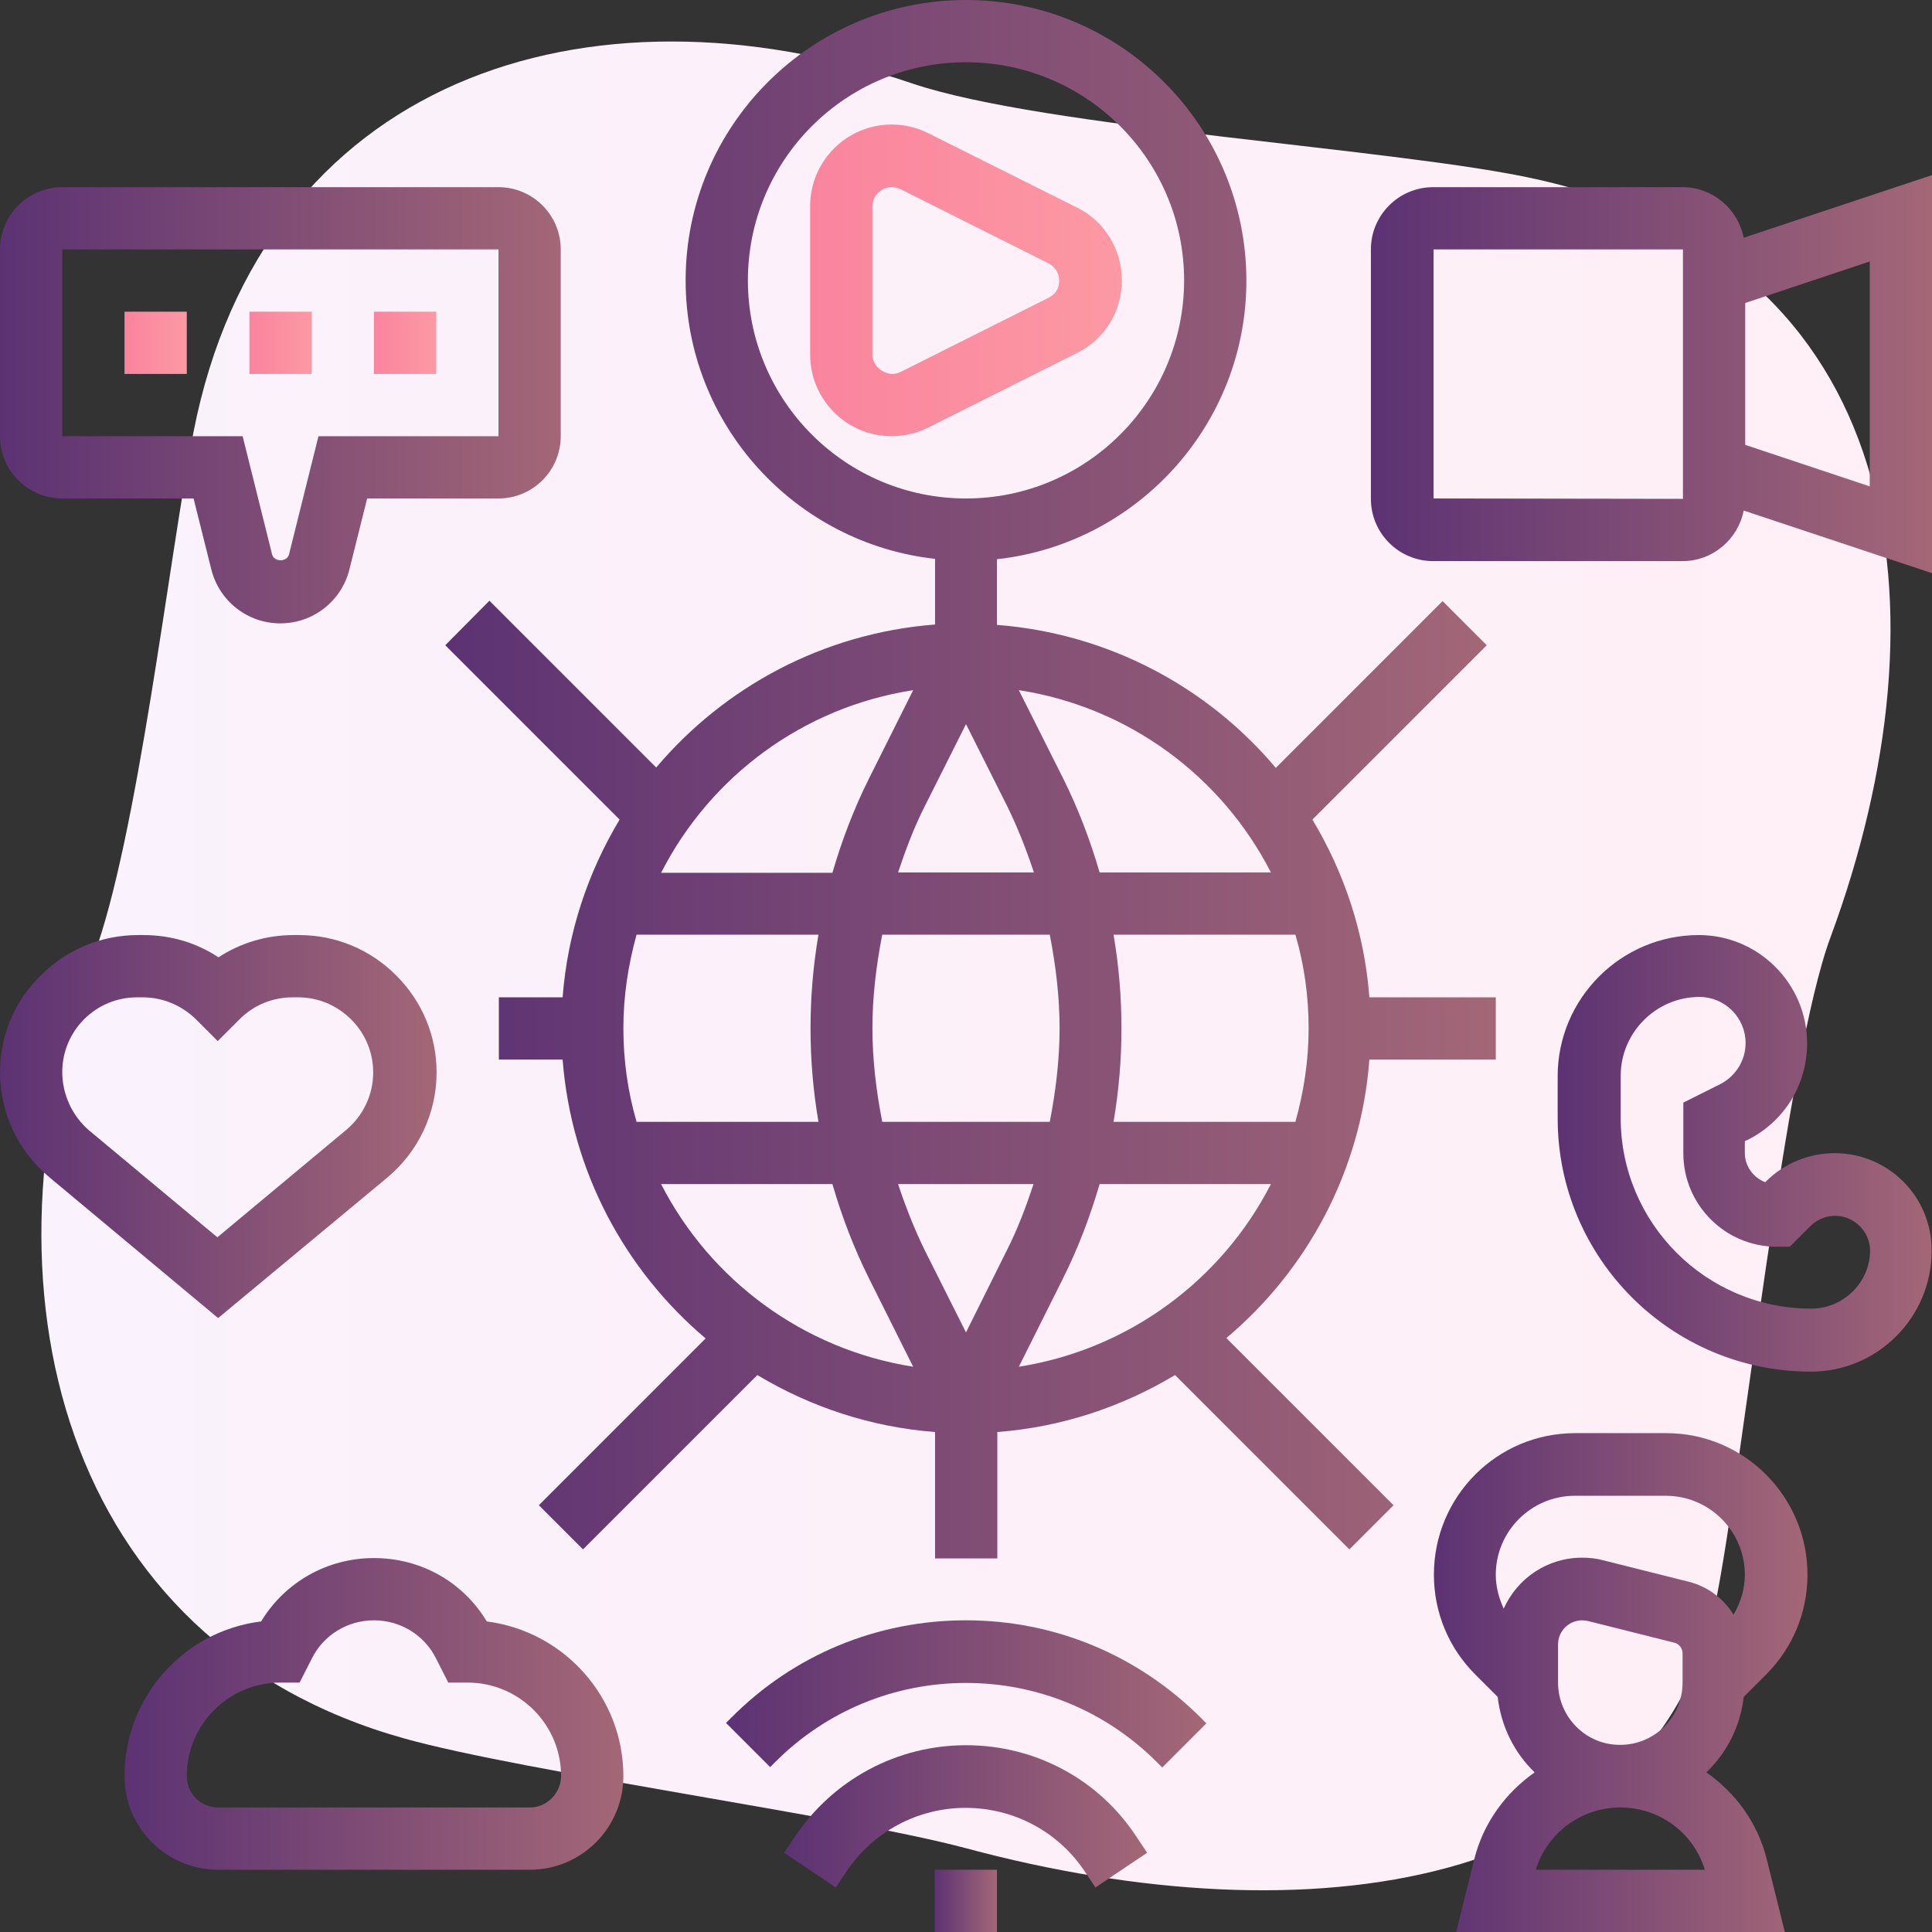
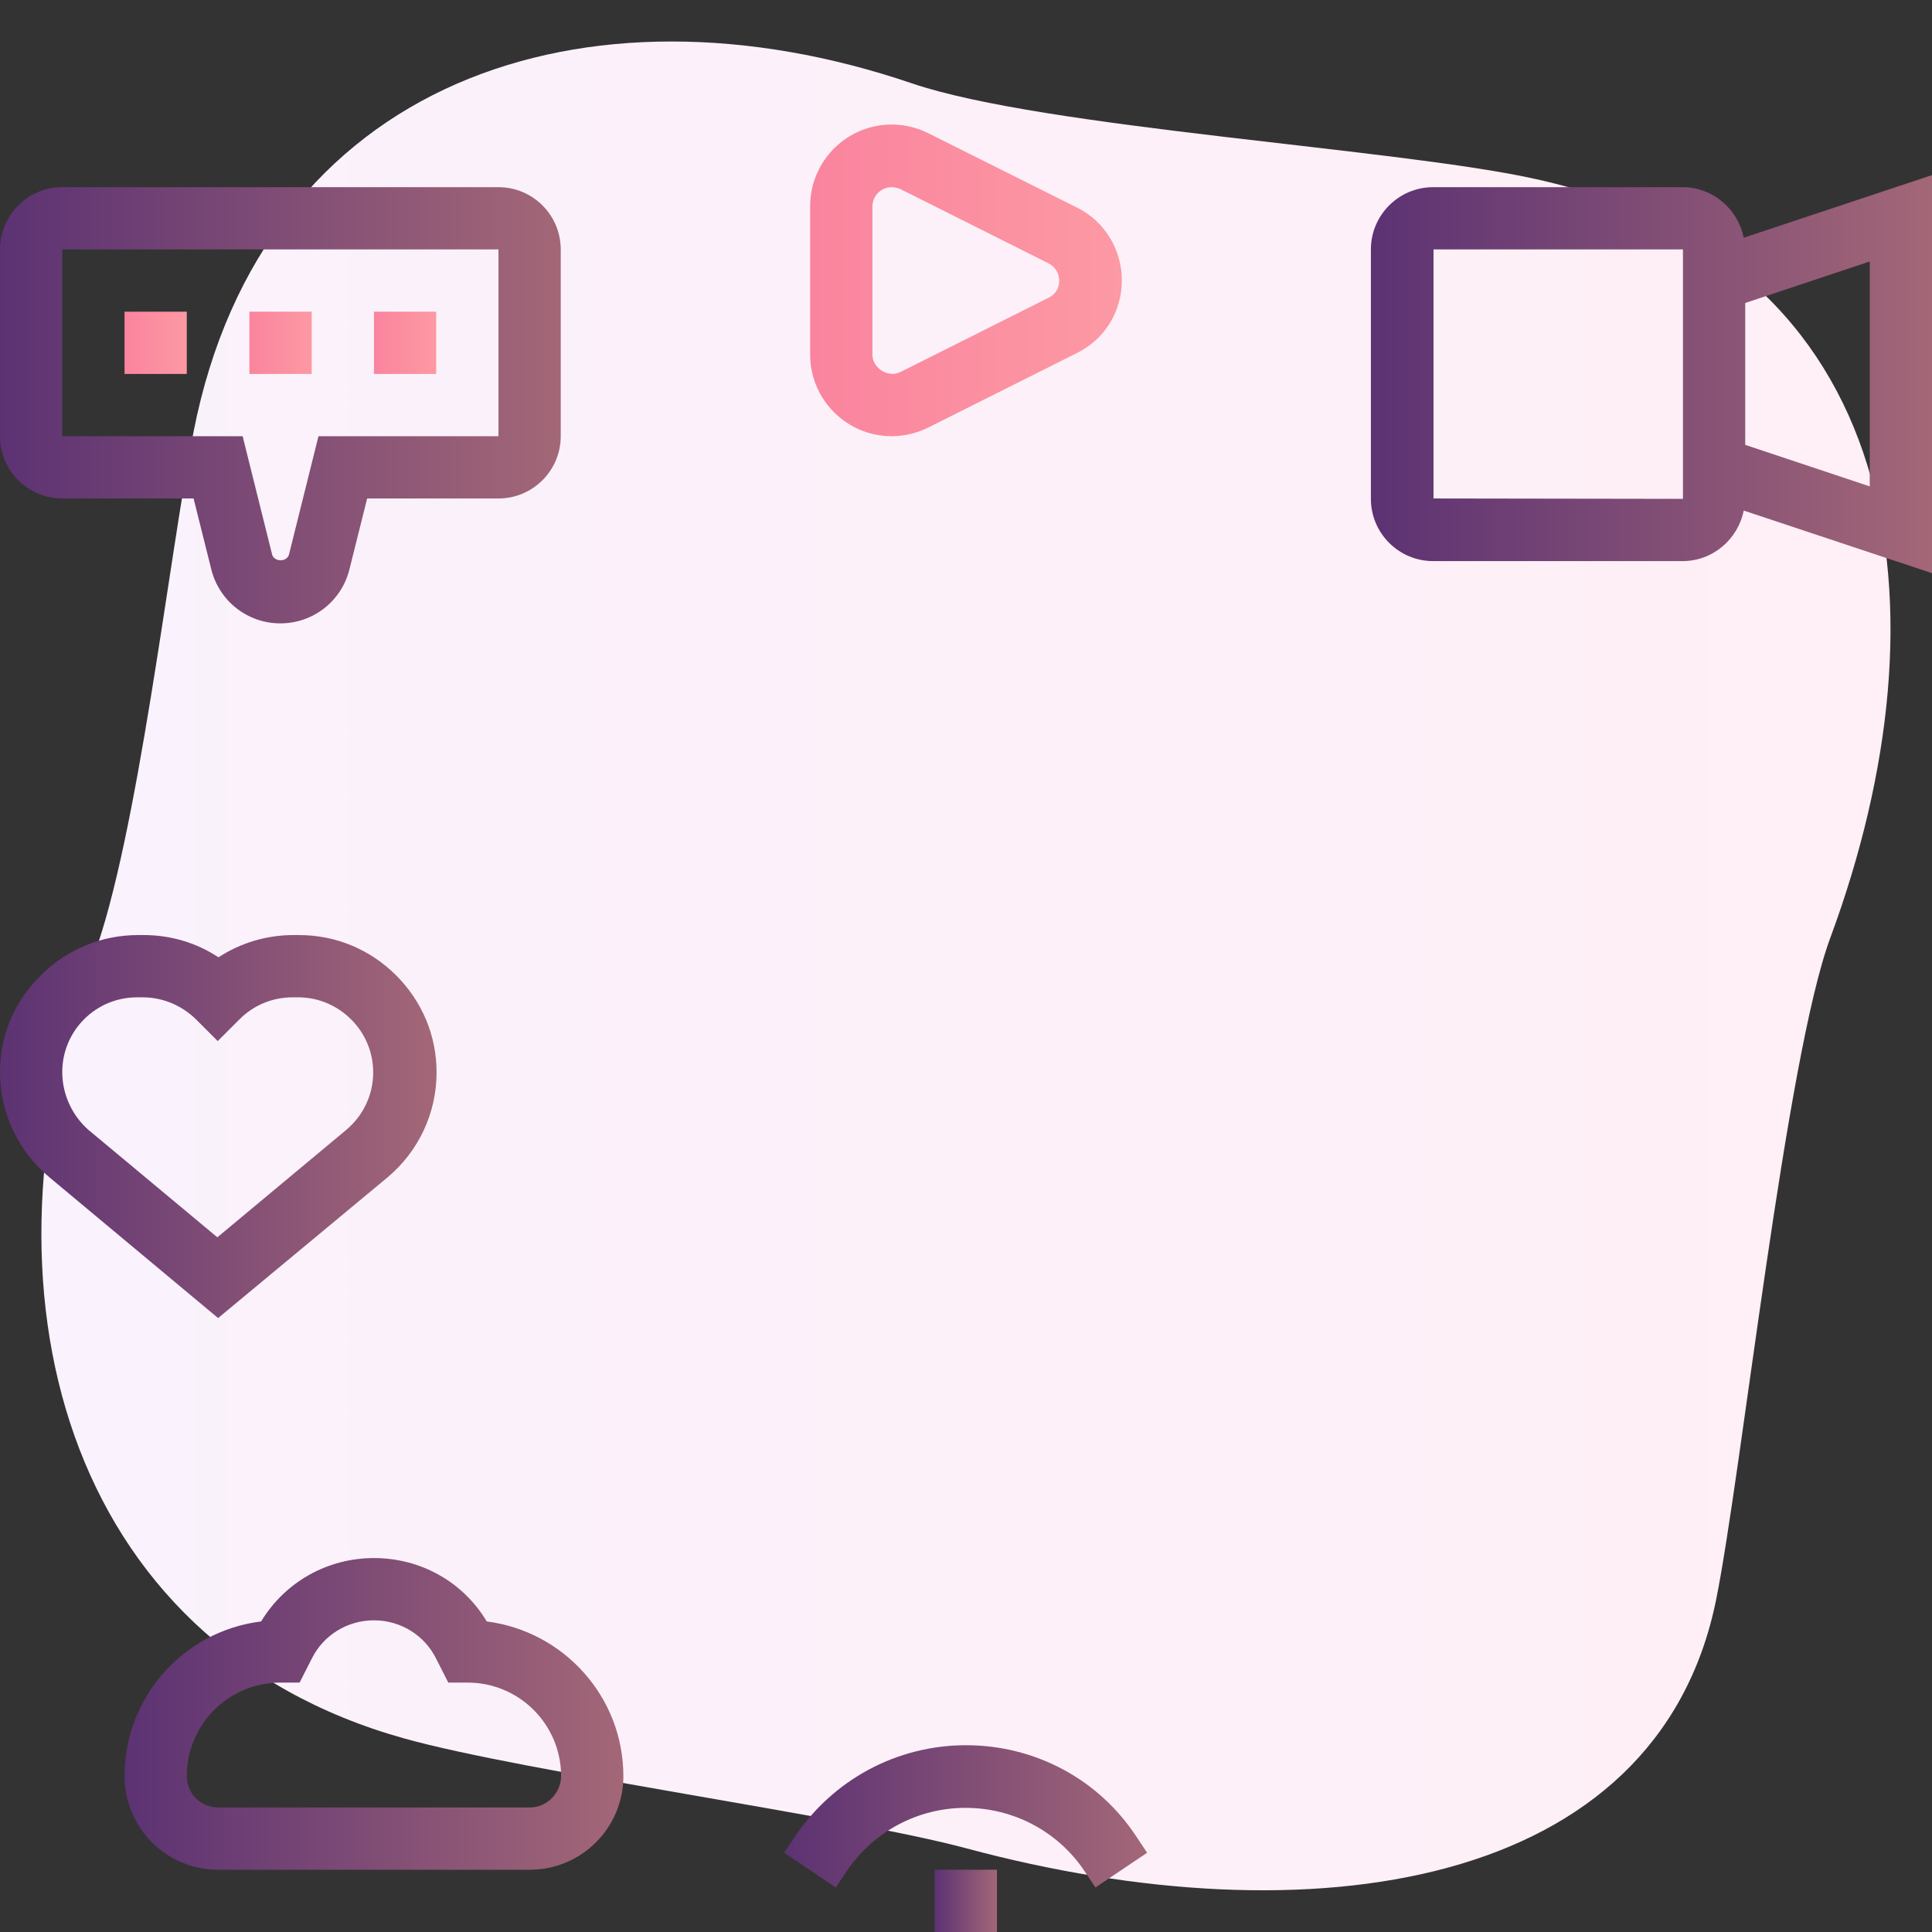
<svg xmlns="http://www.w3.org/2000/svg" version="1.1" id="Capa_1" x="0px" y="0px" viewBox="0 0 512 512" style="enable-background:new 0 0 512 512;" xml:space="preserve">
  <rect x="0" y="0" width="512" height="512" fill="#333333" stroke="none" />
  <style type="text/css">
	.st0{fill:url(#SVGID_1_);}
	.st1{fill:url(#SVGID_00000019670163558888494590000013473815585574224316_);}
	.st2{fill:url(#SVGID_00000030479567004479134020000015481451560288955524_);}
	.st3{fill:url(#SVGID_00000076572294878291555490000004560833036650805650_);}
	.st4{fill:url(#SVGID_00000150786663297653759520000001850540703592565407_);}
	.st5{fill:url(#SVGID_00000183963922158522924870000017911255317471561364_);}
	.st6{fill:url(#SVGID_00000023269190567623533320000005803988143838763691_);}
	.st7{fill:url(#SVGID_00000103963152874358242650000001129425057091430538_);}
	.st8{fill:url(#SVGID_00000125570686188472305190000012442163660645990834_);}
	.st9{fill:url(#SVGID_00000021121320833518202980000002748213893341822352_);}
	.st10{fill:url(#SVGID_00000129928423445190967900000016742878036690323328_);}
	.st11{fill:url(#SVGID_00000025412701962119164150000011836288812263876779_);}
	.st12{fill:url(#SVGID_00000110454928838178495640000011955914895087451056_);}
	.st13{fill:url(#SVGID_00000001632413463108546260000015276092757849759914_);}
	.st14{fill:url(#SVGID_00000067216157257171086540000012877156123302753179_);}
</style>
  <linearGradient id="SVGID_1_" gradientUnits="userSpaceOnUse" x1="10.982" y1="-138" x2="501.018" y2="-138" gradientTransform="matrix(1 0 0 -1 0 118)">
    <stop offset="0" style="stop-color:#FAF2FC" />
    <stop offset="1" style="stop-color:#FFEFF6" />
  </linearGradient>
  <path class="st0" d="M407.2,47.5c-36-8.1-130.5-13.5-165.5-25.4c-86.4-29.4-172.1-1-190.4,92.3c-6.5,33.2-14.8,107.7-26.6,139.3  c-32.5,87.4-8.2,181.7,82.4,207c31.8,8.9,117.1,20.6,148.9,29.1c91,24.5,183.2,11.2,198.8-65.9c6.7-33.2,18.5-143.9,30.3-175.5  C517.4,161,504.8,69.1,407.2,47.5z" />
  <linearGradient id="SVGID_00000085933652442237110140000015047003252997217688_" gradientUnits="userSpaceOnUse" x1="118.035" y1="206.453" x2="396.385" y2="206.453">
    <stop offset="0" style="stop-color:#5C3273" />
    <stop offset="1" style="stop-color:#A36777" />
  </linearGradient>
-   <path style="fill:url(#SVGID_00000085933652442237110140000015047003252997217688_);" d="M362.9,280.8h33.5v-16.5h-33.5  c-1.3-17.2-6.7-33.1-15.1-47.1L394,171l-11.7-11.7l-44.2,44.2c-18-21.4-44.3-35.6-73.9-37.9v-17.4c37.1-4.1,66.1-35.6,66.1-73.8  C330.3,33.3,297,0,256,0s-74.3,33.3-74.3,74.3c0,38.2,29,69.7,66.1,73.8v17.4c-29.6,2.3-55.8,16.5-73.9,37.9l-44.2-44.2L118,171  l46.2,46.2c-8.4,14-13.8,30-15.1,47.1h-16.9v16.5h16.9c2.3,29.6,16.5,55.8,37.9,73.9l-44.2,44.2l11.7,11.7l46.2-46.2  c14,8.4,30,13.8,47.1,15.1v33.5h16.5v-33.5c17.1-1.3,33.1-6.7,47.1-15.1l46.2,46.2l11.7-11.7L325,354.6  C346.4,336.6,360.7,310.3,362.9,280.8L362.9,280.8z M270,362.2l11.7-23.4c4-8,7.2-16.4,9.7-25h45.4  C323.8,339.2,299.2,357.6,270,362.2z M165.2,272.5c0-8.6,1.3-16.9,3.5-24.8h48.2c-1.4,8.2-2.1,16.5-2.1,24.8  c0,8.3,0.7,16.6,2.1,24.8h-48.2C166.4,289.4,165.2,281.1,165.2,272.5z M231.2,272.5c0-8.3,1-16.6,2.6-24.8h44.4  c1.6,8.2,2.6,16.5,2.6,24.8c0,8.3-1,16.6-2.6,24.8h-44.4C232.2,289.1,231.2,280.8,231.2,272.5z M256,191.9l10.9,21.7  c2.8,5.7,5.1,11.6,7.1,17.6H238c2-6,4.2-11.9,7.1-17.6L256,191.9z M346.8,272.5c0,8.6-1.3,16.9-3.5,24.8h-48.2  c1.4-8.2,2.1-16.5,2.1-24.8c0-8.3-0.7-16.6-2.1-24.8h48.2C345.6,255.6,346.8,263.9,346.8,272.5L346.8,272.5z M273.9,313.8  c-2,6-4.2,11.9-7.1,17.6L256,353.1l-10.9-21.7c-2.8-5.7-5.1-11.6-7.1-17.6H273.9z M336.8,231.2h-45.4c-2.5-8.6-5.7-17-9.7-25  L270,182.9C299.2,187.4,323.8,205.8,336.8,231.2z M198.2,74.3c0-31.9,25.9-57.8,57.8-57.8s57.8,25.9,57.8,57.8s-25.9,57.8-57.8,57.8  S198.2,106.2,198.2,74.3z M242,182.9l-11.7,23.4c-4,8-7.2,16.4-9.7,25h-45.4C188.2,205.8,212.8,187.4,242,182.9z M175.2,313.8h45.4  c2.5,8.6,5.7,17,9.7,25l11.7,23.4C212.8,357.6,188.2,339.2,175.2,313.8z" />
  <linearGradient id="SVGID_00000119803072916500214680000014032287830743215754_" gradientUnits="userSpaceOnUse" x1="214.711" y1="74.33" x2="297.289" y2="74.33">
    <stop offset="0" style="stop-color:#FA849E" />
    <stop offset="1" style="stop-color:#FC99A3" />
  </linearGradient>
  <path style="fill:url(#SVGID_00000119803072916500214680000014032287830743215754_);" d="M297.3,74.3c0-8.2-4.6-15.7-11.9-19.3  L246,35.3c-3-1.5-6.3-2.3-9.7-2.3c-11.9,0-21.6,9.7-21.6,21.6V94c0,11.9,9.7,21.6,21.6,21.6c3.3,0,6.7-0.8,9.7-2.3l39.3-19.7  C292.7,90,297.3,82.6,297.3,74.3z M277.9,78.9l-39.3,19.7c-3.2,1.6-7.4-1-7.4-4.6V54.7c0-2.8,2.3-5.1,5.1-5.1c0.8,0,1.6,0.2,2.3,0.5  l39.3,19.7c1.7,0.9,2.8,2.6,2.8,4.6S279.7,78,277.9,78.9z" />
  <linearGradient id="SVGID_00000109013751646216624660000016898184433348300419_" gradientUnits="userSpaceOnUse" x1="247.742" y1="503.742" x2="264.258" y2="503.742">
    <stop offset="0" style="stop-color:#5C3273" />
    <stop offset="1" style="stop-color:#A36777" />
  </linearGradient>
  <path style="fill:url(#SVGID_00000109013751646216624660000016898184433348300419_);" d="M247.7,495.5h16.5V512h-16.5L247.7,495.5z" />
  <linearGradient id="SVGID_00000005267628234205482180000002458408545103449529_" gradientUnits="userSpaceOnUse" x1="207.84" y1="481.26" x2="304.16" y2="481.26">
    <stop offset="0" style="stop-color:#5C3273" />
    <stop offset="1" style="stop-color:#A36777" />
  </linearGradient>
  <path style="fill:url(#SVGID_00000005267628234205482180000002458408545103449529_);" d="M256,462.5c-18.3,0-35.2,9.1-45.4,24.3  l-2.8,4.2l13.7,9.2l2.8-4.2c7.1-10.6,18.9-16.9,31.6-16.9c12.7,0,24.6,6.3,31.6,16.9l2.8,4.2l13.7-9.2l-2.8-4.2  C291.2,471.5,274.3,462.5,256,462.5L256,462.5z" />
  <linearGradient id="SVGID_00000017507448041389739050000016824299816425016489_" gradientUnits="userSpaceOnUse" x1="192.365" y1="448.861" x2="319.636" y2="448.861">
    <stop offset="0" style="stop-color:#5C3273" />
    <stop offset="1" style="stop-color:#A36777" />
  </linearGradient>
-   <path style="fill:url(#SVGID_00000017507448041389739050000016824299816425016489_);" d="M256,429.4c-23.5,0-45.6,9.1-62.2,25.8  l-1.4,1.4l11.7,11.7l1.4-1.4c13.5-13.5,31.5-20.9,50.5-20.9s37,7.4,50.6,21l1.4,1.4l11.7-11.7l-1.4-1.4  C301.6,438.6,279.5,429.4,256,429.4L256,429.4z" />
  <linearGradient id="SVGID_00000025419885664447973060000008083430342228225949_" gradientUnits="userSpaceOnUse" x1="412.899" y1="305.552" x2="511.995" y2="305.552">
    <stop offset="0" style="stop-color:#5C3273" />
    <stop offset="1" style="stop-color:#A36777" />
  </linearGradient>
-   <path style="fill:url(#SVGID_00000025419885664447973060000008083430342228225949_);" d="M486.2,305.6c-6.8,0-13.4,2.7-18.2,7.5  l-0.2,0.2c-3.1-1.2-5.4-4.2-5.4-7.7v-3.2l0.7-0.3c9.8-4.9,15.8-14.7,15.8-25.6c0-15.8-12.9-28.7-28.7-28.7  c-20.6,0-37.4,16.8-37.4,37.4v11.2c0,37,30.1,67.1,67.1,67.1c17.7,0,32-14.4,32-32C512,317.1,500.4,305.6,486.2,305.6L486.2,305.6z   M480,346.8c-27.9,0-50.5-22.7-50.5-50.5v-11.2c0-11.5,9.4-20.9,20.9-20.9c6.7,0,12.2,5.5,12.2,12.2c0,4.6-2.6,8.8-6.7,10.9  l-9.8,4.9v13.4c0,13.7,11.1,24.8,24.8,24.8h3.4l5.5-5.5c1.7-1.7,4.1-2.7,6.5-2.7c5.1,0,9.3,4.2,9.3,9.3  C495.5,339.9,488.5,346.8,480,346.8L480,346.8z" />
  <linearGradient id="SVGID_00000164476698131310582760000005340204932635174046_" gradientUnits="userSpaceOnUse" x1="379.871" y1="445.937" x2="478.966" y2="445.937">
    <stop offset="0" style="stop-color:#5C3273" />
    <stop offset="1" style="stop-color:#A36777" />
  </linearGradient>
-   <path style="fill:url(#SVGID_00000164476698131310582760000005340204932635174046_);" d="M462.1,449.7l5.9-5.9  c7.1-7.1,11-16.5,11-26.5c0-20.7-16.8-37.5-37.4-37.5h-24.2c-20.7,0-37.4,16.8-37.4,37.5c0,10,3.9,19.4,11,26.5l5.9,5.9  c0.9,7.8,4.4,14.8,9.8,20c-7.7,5.4-13.6,13.4-16,23l-4.8,19.3H473l-4.8-19.3c-2.4-9.7-8.3-17.6-16-23  C457.6,464.5,461.2,457.6,462.1,449.7L462.1,449.7z M417.3,396.4h24.2c11.5,0,20.9,9.4,20.9,20.9c0,3.8-1.1,7.4-3,10.6  c-2.6-4.2-6.7-7.4-11.8-8.7l-22.7-5.7c-1.8-0.5-3.7-0.7-5.6-0.7c-9.3,0-17.2,5.5-20.8,13.5c-1.3-2.8-2.1-5.8-2.1-9  C396.4,405.8,405.8,396.4,417.3,396.4L417.3,396.4z M451.8,495.5H407c3-9.8,12.1-16.5,22.4-16.5C439.8,479,448.8,485.7,451.8,495.5z   M412.9,445.9v-10.1c0-3.6,2.9-6.4,6.4-6.4c0.5,0,1,0.1,1.6,0.2l22.7,5.7c1.4,0.3,2.3,1.5,2.3,2.9v7.7c0,9.1-7.4,16.5-16.5,16.5  C420.3,462.5,412.9,455,412.9,445.9L412.9,445.9z" />
  <linearGradient id="SVGID_00000086654898329398751400000017564790215527822755_" gradientUnits="userSpaceOnUse" x1="33.035" y1="454.195" x2="165.162" y2="454.195">
    <stop offset="0" style="stop-color:#5C3273" />
    <stop offset="1" style="stop-color:#A36777" />
  </linearGradient>
  <path style="fill:url(#SVGID_00000086654898329398751400000017564790215527822755_);" d="M129,429.7c-6.3-10.5-17.5-16.8-29.9-16.8  s-23.6,6.4-29.9,16.8c-20.4,2.5-36.2,19.9-36.2,41c0,13.7,11.1,24.8,24.8,24.8h82.6c13.7,0,24.8-11.1,24.8-24.8  C165.2,449.7,149.4,432.3,129,429.7L129,429.7z M140.4,479H57.8c-4.6,0-8.3-3.7-8.3-8.3c0-13.7,11.1-24.8,24.8-24.8h5.1l3.2-6.3  c3.1-6.3,9.5-10.2,16.5-10.2c7,0,13.4,3.9,16.5,10.2l3.2,6.3h5.1c13.7,0,24.8,11.1,24.8,24.8C148.6,475.3,144.9,479,140.4,479  L140.4,479z" />
  <linearGradient id="SVGID_00000162316365952985086340000016018302854686502070_" gradientUnits="userSpaceOnUse" x1="5.008619e-03" y1="298.541" x2="115.615" y2="298.541">
    <stop offset="0" style="stop-color:#5C3273" />
    <stop offset="1" style="stop-color:#A36777" />
  </linearGradient>
  <path style="fill:url(#SVGID_00000162316365952985086340000016018302854686502070_);" d="M102.6,312.1c8.3-6.9,13.1-17.1,13.1-27.9  c0-9.7-3.8-18.8-10.7-25.7c-6.9-6.9-16-10.7-25.8-10.7h-1.4c-7.2,0-14.1,2.1-19.9,5.9c-5.9-3.9-12.7-5.9-19.9-5.9h-1.4  c-9.7,0-18.9,3.8-25.8,10.7C3.8,265.3,0,274.5,0,284.1c0,10.8,4.8,21,13.1,27.9l44.7,37.3L102.6,312.1z M16.5,284.1  c0-5.3,2.1-10.3,5.8-14c3.8-3.8,8.8-5.8,14.1-5.8h1.4c5.3,0,10.3,2.1,14.1,5.8l5.8,5.8l5.8-5.8c3.8-3.8,8.8-5.8,14.1-5.8h1.4  c5.3,0,10.3,2.1,14.1,5.9c3.7,3.7,5.8,8.7,5.8,14c0,5.9-2.6,11.4-7.1,15.2l-34.2,28.5l-34.2-28.5C19.1,295.6,16.5,290,16.5,284.1z" />
  <linearGradient id="SVGID_00000065054344995197194490000014294515166454320799_" gradientUnits="userSpaceOnUse" x1="33.035" y1="90.846" x2="49.551" y2="90.846">
    <stop offset="0" style="stop-color:#FA849E" />
    <stop offset="1" style="stop-color:#FC99A3" />
  </linearGradient>
  <path style="fill:url(#SVGID_00000065054344995197194490000014294515166454320799_);" d="M33,82.6h16.5v16.5H33L33,82.6z" />
  <linearGradient id="SVGID_00000136391261075698336800000006207862106229075871_" gradientUnits="userSpaceOnUse" x1="66.068" y1="90.846" x2="82.584" y2="90.846">
    <stop offset="0" style="stop-color:#FA849E" />
    <stop offset="1" style="stop-color:#FC99A3" />
  </linearGradient>
  <path style="fill:url(#SVGID_00000136391261075698336800000006207862106229075871_);" d="M66.1,82.6h16.5v16.5H66.1V82.6z" />
  <linearGradient id="SVGID_00000011735905294765957740000010041489439284533941_" gradientUnits="userSpaceOnUse" x1="99.099" y1="90.846" x2="115.615" y2="90.846">
    <stop offset="0" style="stop-color:#FA849E" />
    <stop offset="1" style="stop-color:#FC99A3" />
  </linearGradient>
  <path style="fill:url(#SVGID_00000011735905294765957740000010041489439284533941_);" d="M99.1,82.6h16.5v16.5H99.1V82.6z" />
  <linearGradient id="SVGID_00000038384723155943546650000013632330583466964901_" gradientUnits="userSpaceOnUse" x1="4.003462e-03" y1="107.362" x2="148.648" y2="107.362">
    <stop offset="0" style="stop-color:#5C3273" />
    <stop offset="1" style="stop-color:#A36777" />
  </linearGradient>
  <path style="fill:url(#SVGID_00000038384723155943546650000013632330583466964901_);" d="M16.5,132.1h34.8l4.7,18.8  c2.1,8.4,9.6,14.3,18.3,14.3s16.2-5.9,18.3-14.3l4.7-18.8h34.8c9.1,0,16.5-7.4,16.5-16.5V66.1c0-9.1-7.4-16.5-16.5-16.5H16.5  C7.4,49.6,0,57,0,66.1v49.5C0,124.7,7.4,132.1,16.5,132.1L16.5,132.1z M16.5,66.1h115.6v49.5H84.4l-7.8,31.3c-0.5,2.1-4,2.1-4.5,0  l-7.8-31.3H16.5L16.5,66.1z" />
  <linearGradient id="SVGID_00000080919337383131092720000011720409684711753910_" gradientUnits="userSpaceOnUse" x1="363.353" y1="99.104" x2="511.996" y2="99.104">
    <stop offset="0" style="stop-color:#5C3273" />
    <stop offset="1" style="stop-color:#A36777" />
  </linearGradient>
  <path style="fill:url(#SVGID_00000080919337383131092720000011720409684711753910_);" d="M462.1,63c-1.5-7.6-8.2-13.4-16.2-13.4  h-66.1c-9.1,0-16.5,7.4-16.5,16.5v66.1c0,9.1,7.4,16.5,16.5,16.5h66.1c8,0,14.7-5.8,16.2-13.4l49.9,16.6V46.4L462.1,63z   M379.9,132.1V66.1h66.1l0,66.1L379.9,132.1L379.9,132.1z M495.5,128.9l-33-11V80.3l33-11V128.9z" />
</svg>